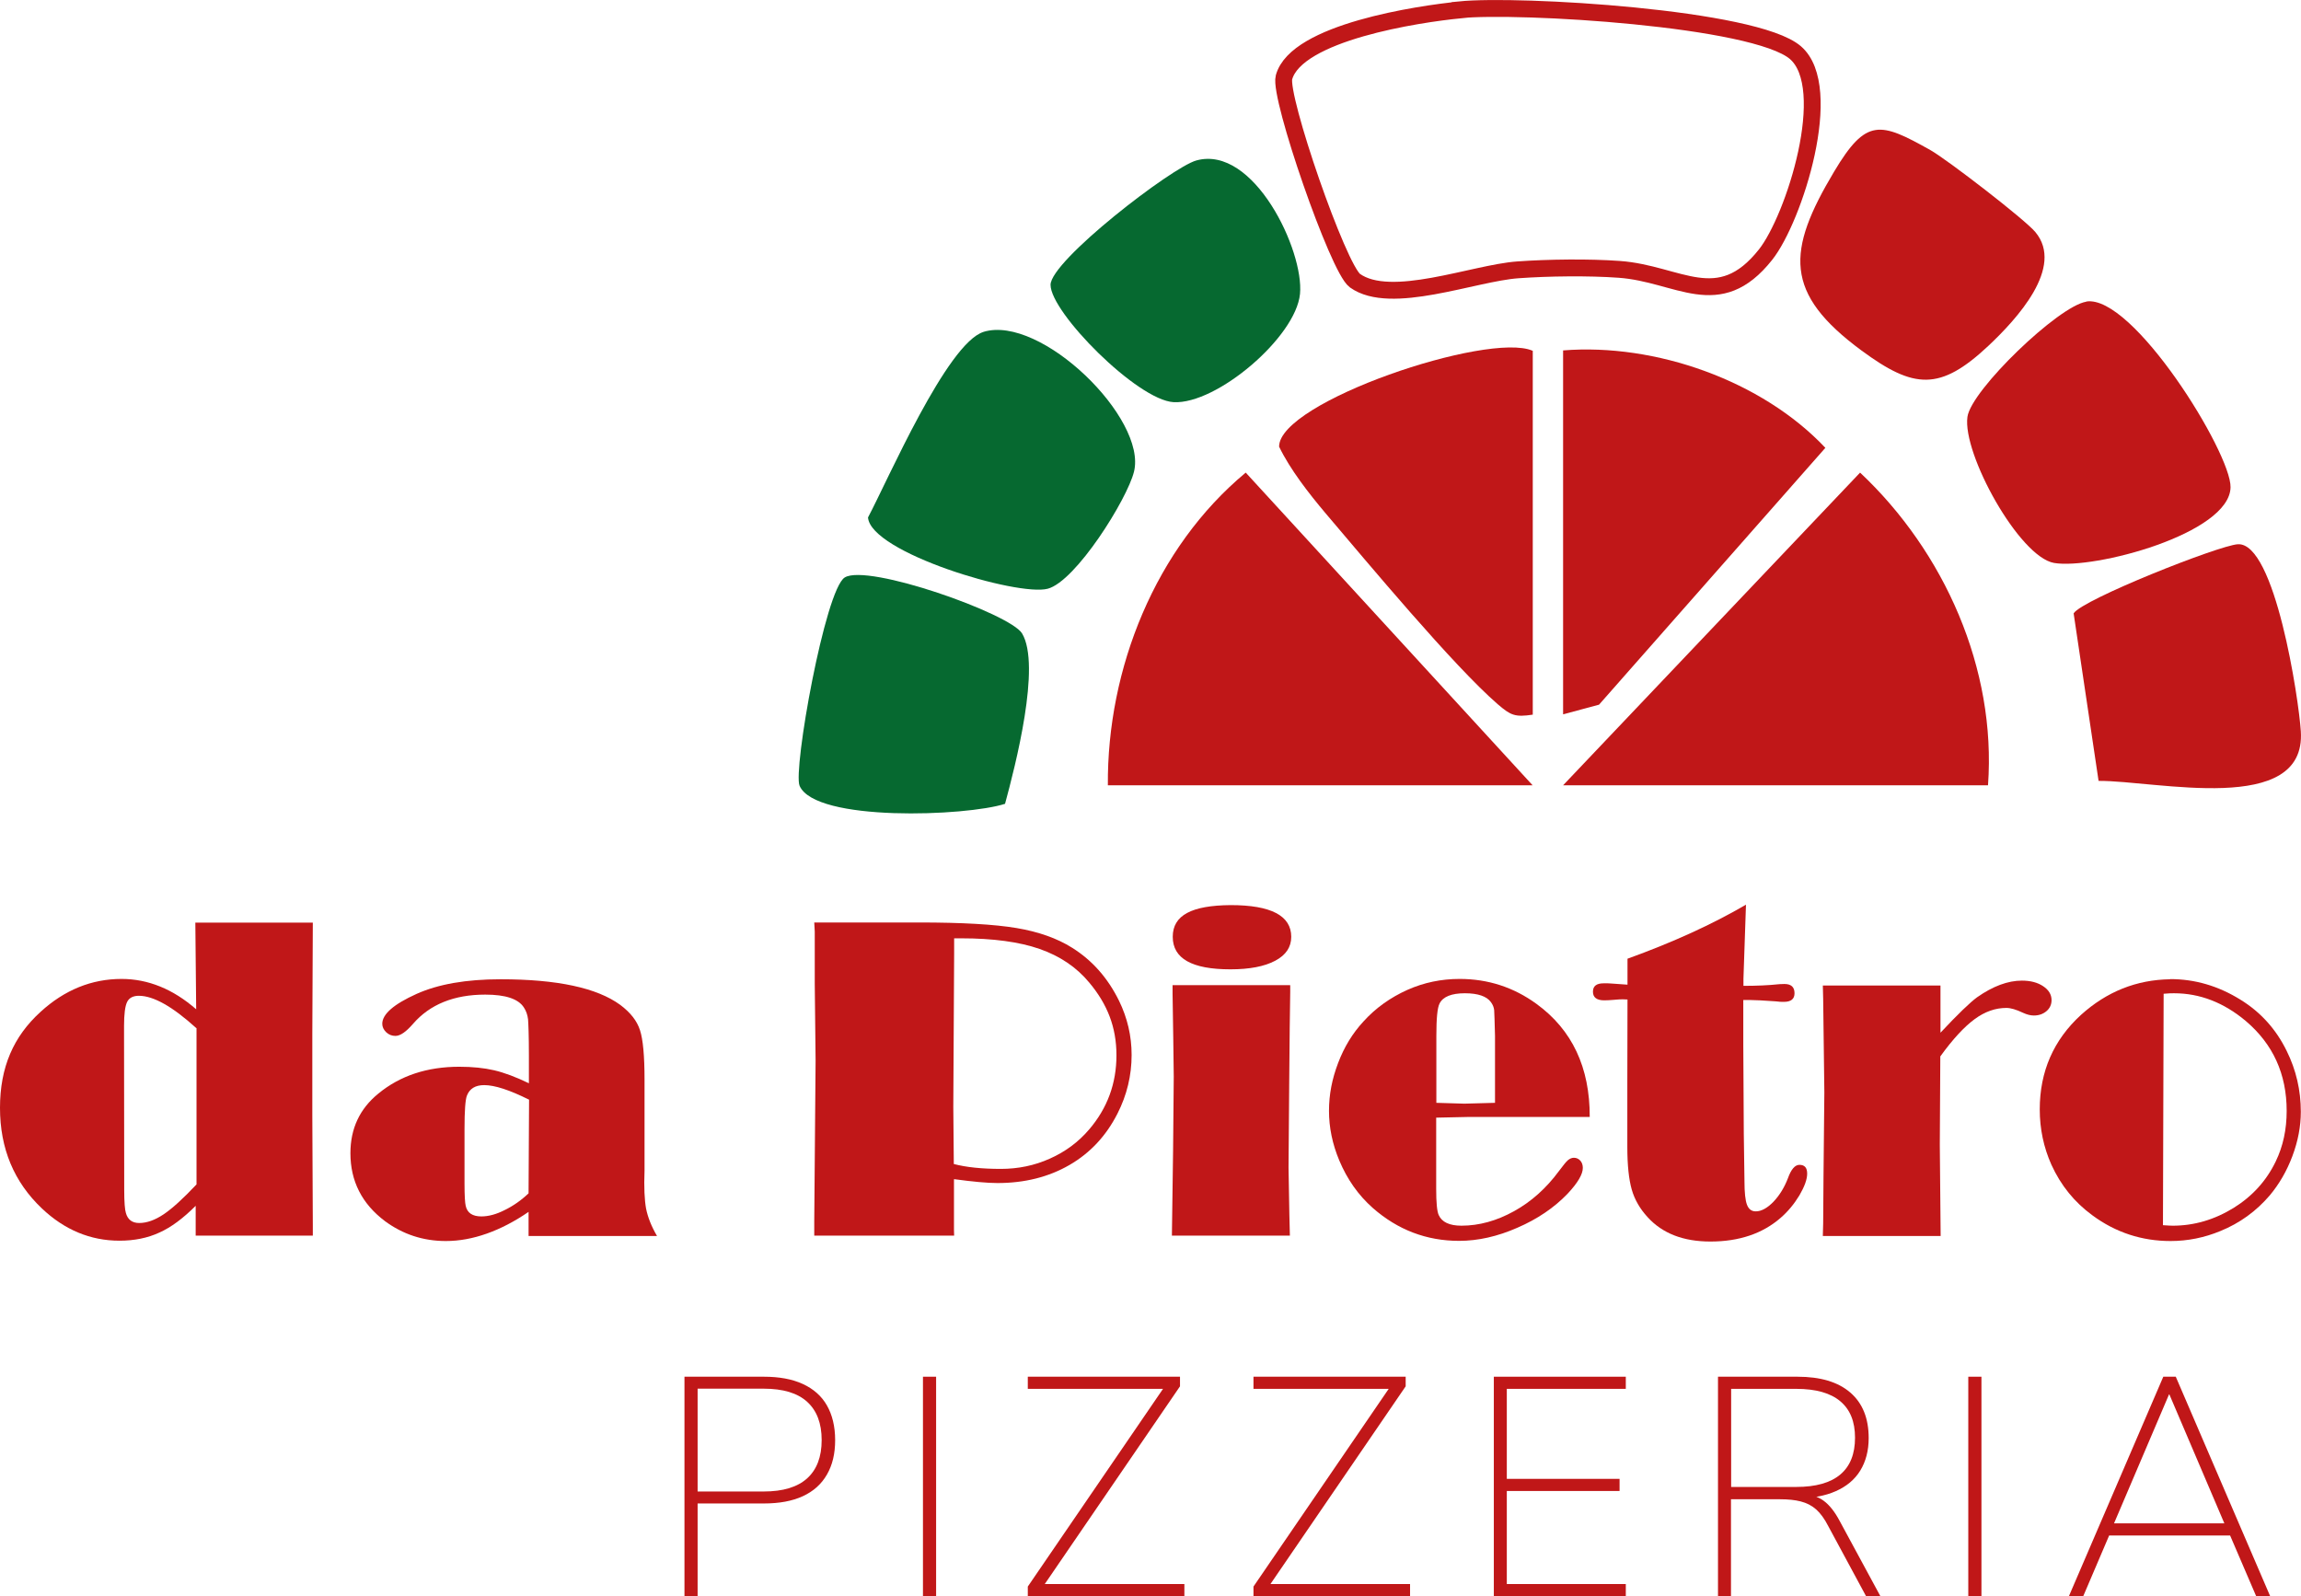
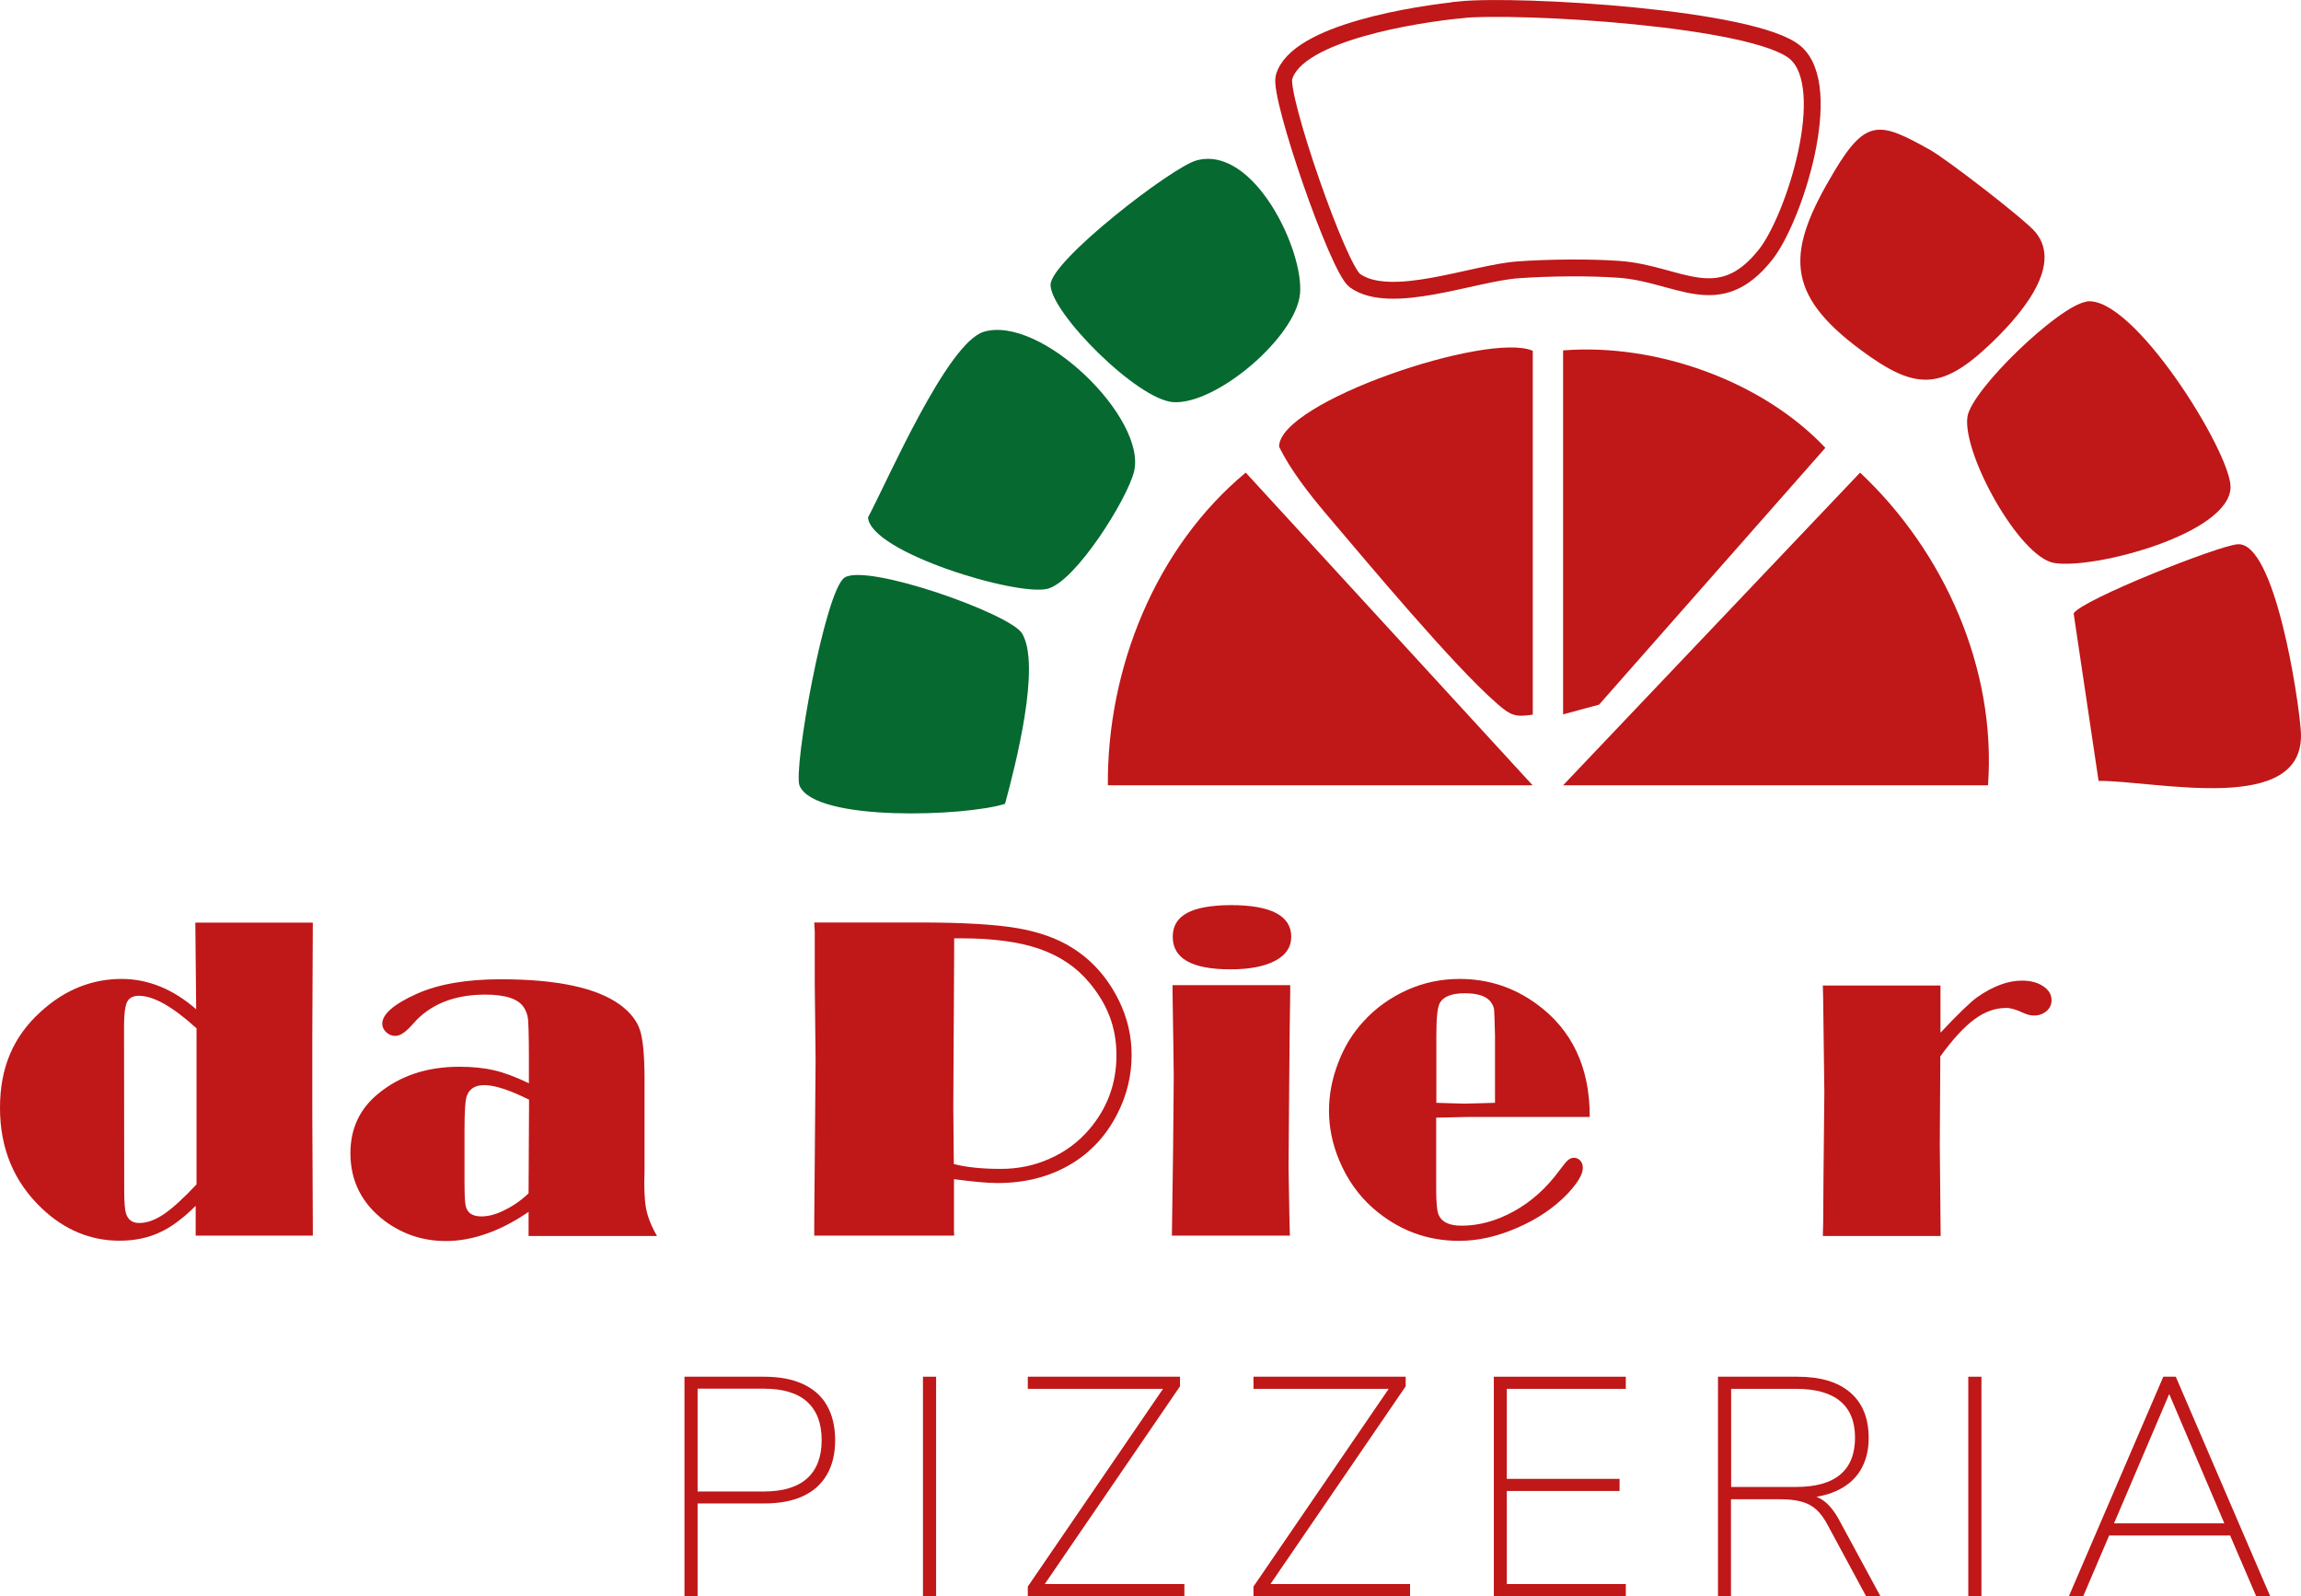
<svg xmlns="http://www.w3.org/2000/svg" id="Ebene_1" data-name="Ebene 1" viewBox="0 0 136.52 94.7">
  <defs>
    <style>      .cls-1 {        fill: #c01718;      }      .cls-2 {        fill: none;        stroke: #c01718;        stroke-miterlimit: 10;      }      .cls-3 {        isolation: isolate;      }      .cls-4 {        fill: #066930;      }    </style>
  </defs>
  <g class="cls-3">
    <g class="cls-3">
      <path class="cls-1" d="M18.56,54.74l-.03,6.65v4.71s.03,6.6.03,6.6v.61h-6.95v-1.77c-.74.74-1.46,1.28-2.16,1.59-.69.32-1.48.48-2.36.48-1.72,0-3.26-.64-4.6-1.91-1.66-1.57-2.49-3.56-2.49-5.97s.8-4.24,2.41-5.7c1.42-1.3,3.03-1.95,4.8-1.95.79,0,1.55.15,2.29.45.74.3,1.45.75,2.14,1.35l-.05-5.14h6.97ZM11.65,61c-.71-.64-1.34-1.12-1.91-1.44-.57-.32-1.07-.48-1.5-.48-.34,0-.58.12-.7.37-.12.25-.18.72-.18,1.41v.6s.01,9.14.01,9.14c0,.73.04,1.19.1,1.37.11.39.37.59.79.59.45,0,.93-.17,1.44-.51s1.16-.93,1.96-1.78v-9.28Z" />
      <path class="cls-1" d="M31.38,64.26v-1.66c0-1.15-.03-1.86-.05-2.12-.03-.26-.11-.5-.25-.71-.33-.51-1.09-.76-2.29-.76-1.85,0-3.29.58-4.29,1.74-.41.47-.75.71-1.04.71-.21,0-.39-.07-.55-.22-.15-.15-.23-.31-.23-.5,0-.57.68-1.16,2.03-1.77,1.29-.58,2.95-.87,4.99-.87,3.36,0,5.72.51,7.1,1.52.6.45.99.94,1.17,1.5.18.55.27,1.53.27,2.93v5.4c-.04,1,0,1.75.09,2.25.1.5.31,1.05.65,1.63h-7.62v-1.43c-.83.57-1.66,1-2.48,1.29-.82.29-1.63.44-2.43.44-1.35,0-2.55-.4-3.61-1.18-1.37-1.03-2.05-2.38-2.05-4.03,0-1.46.55-2.64,1.66-3.54,1.29-1.06,2.89-1.59,4.8-1.59.78,0,1.47.07,2.07.21s1.29.4,2.06.77ZM31.38,65.24c-1.14-.57-2.03-.86-2.65-.86-.53,0-.87.21-1.03.63-.09.23-.14.88-.14,1.97v3.25c0,.72.03,1.15.07,1.31.09.42.4.63.93.63.42,0,.88-.12,1.39-.38.51-.25.98-.58,1.41-.99l.03-5.57Z" />
      <path class="cls-1" d="M56.6,69.98v2.99s.01.34.01.34h-8.3v-.83s.08-9.57.08-9.57l-.05-4.55v-3.09s-.03-.54-.03-.54h6.22c2.54,0,4.47.11,5.78.33s2.41.61,3.3,1.17c1.2.75,2.12,1.8,2.78,3.14.5,1.02.75,2.1.75,3.22,0,1.22-.28,2.38-.84,3.48-.67,1.32-1.62,2.34-2.85,3.05-1.23.71-2.65,1.07-4.27,1.07-.6,0-1.46-.08-2.57-.23ZM56.61,55.67v.91l-.05,9.09.03,3.39c.72.19,1.65.29,2.79.29,1.03,0,2-.2,2.91-.61.92-.41,1.69-.98,2.33-1.73,1.08-1.26,1.62-2.73,1.62-4.4s-.54-3.03-1.61-4.31c-.76-.92-1.75-1.58-2.95-2-1.21-.42-2.76-.63-4.65-.63h-.41Z" />
      <path class="cls-1" d="M76.55,58.46v.39l-.03,2.12-.03,3.29-.04,5.01.05,2.82.03,1.22h-7l.07-5.01.04-4.42-.03-2.33-.04-2.58v-.52h6.97ZM73.02,53.7c2.39,0,3.59.63,3.59,1.88,0,.61-.31,1.08-.95,1.42s-1.52.51-2.66.51c-2.28,0-3.42-.64-3.42-1.93s1.14-1.86,3.43-1.88Z" />
    </g>
    <g class="cls-3">
      <path class="cls-1" d="M85.21,66.32v4.22c0,.82.05,1.33.15,1.55.19.42.64.63,1.35.63,1.05,0,2.09-.29,3.12-.86s1.92-1.37,2.67-2.39c.25-.33.42-.55.53-.64.11-.09.23-.14.35-.14.15,0,.28.06.38.17.1.11.15.26.15.43,0,.38-.3.89-.91,1.54-.8.83-1.79,1.5-2.97,2.01-1.18.52-2.34.78-3.46.78-1.93,0-3.64-.65-5.12-1.95-.86-.76-1.52-1.7-1.99-2.82-.41-.98-.61-1.96-.61-2.94s.18-1.89.54-2.84c.36-.95.86-1.77,1.5-2.46.73-.81,1.61-1.43,2.61-1.88.99-.44,2.02-.65,3.1-.65,1.68,0,3.2.49,4.56,1.48,2.12,1.54,3.17,3.78,3.16,6.71h-7.25s-1.86.04-1.86.04ZM88.7,65.43v-3.97c-.02-.85-.04-1.36-.05-1.53-.02-.17-.08-.32-.19-.47-.25-.35-.77-.53-1.55-.53s-1.3.2-1.5.61c-.13.25-.19.88-.19,1.92v3.97l1.66.05,1.82-.05Z" />
    </g>
    <g class="cls-3">
-       <path class="cls-1" d="M103.59,53.67l-.15,4.4v.42c.78,0,1.49-.03,2.14-.1.11,0,.2-.01.29-.01.4,0,.6.18.6.55,0,.34-.21.51-.63.51-.13,0-.29,0-.48-.03-.72-.05-1.23-.08-1.54-.08h-.39v2.64s.03,5.29.03,5.29l.04,2.83c0,.66.05,1.13.15,1.39.1.26.27.39.52.39.33,0,.68-.19,1.05-.57.36-.38.65-.85.86-1.4.19-.53.42-.79.68-.79.31,0,.46.17.46.52s-.16.77-.46,1.29c-.31.51-.68.96-1.12,1.34-1.07.93-2.46,1.4-4.16,1.4-1.61,0-2.85-.48-3.73-1.45-.45-.49-.77-1.04-.94-1.64-.17-.6-.26-1.44-.26-2.51v-3.89s.01-4.87.01-4.87c-.13,0-.22-.01-.27-.01-.09,0-.27,0-.54.03-.23.02-.42.03-.57.03-.44,0-.67-.17-.67-.51s.21-.5.64-.5c.2,0,.34,0,.42.01l.99.07v-1.54c2.69-.97,5.03-2.04,7.02-3.2Z" />
-     </g>
+       </g>
    <g class="cls-3">
      <path class="cls-1" d="M115.12,62.68l-.03,5.23.05,5.42h-6.99l.02-.75.02-2.78.05-4.99-.07-5.55-.02-.79h6.98v2.8c1.04-1.11,1.77-1.81,2.17-2.1.94-.66,1.83-.99,2.66-.99.51,0,.93.11,1.26.33s.5.49.5.83c0,.26-.1.48-.3.65-.2.17-.45.26-.75.26-.19,0-.4-.05-.64-.16-.4-.19-.73-.29-.99-.29-.65,0-1.28.22-1.89.67-.61.45-1.29,1.18-2.04,2.22Z" />
    </g>
    <g class="cls-3">
-       <path class="cls-1" d="M128.76,58.09c1.46,0,2.84.4,4.15,1.21,1.21.74,2.13,1.76,2.76,3.05.56,1.13.84,2.34.84,3.61,0,.87-.17,1.75-.5,2.63s-.78,1.66-1.35,2.34c-.8.93-1.77,1.64-2.93,2.11-.94.39-1.93.59-2.95.59-1.71,0-3.26-.51-4.63-1.52-1.07-.78-1.88-1.78-2.44-3.01-.46-1.03-.69-2.13-.69-3.28,0-2.25.82-4.12,2.45-5.61,1.53-1.38,3.29-2.08,5.28-2.11ZM128.37,58.96l-.04,13.73c.28.02.48.03.58.03,1.26,0,2.47-.35,3.62-1.06,1.11-.69,1.94-1.61,2.49-2.75.44-.91.65-1.91.65-3,0-2.19-.81-3.96-2.42-5.33-1.31-1.1-2.73-1.65-4.26-1.65-.13,0-.34,0-.63.03Z" />
-     </g>
+       </g>
  </g>
  <g class="cls-3">
    <g class="cls-3">
      <path class="cls-1" d="M40.61,94.7v-13.02h4.71c.91,0,1.68.14,2.31.43.63.29,1.11.71,1.43,1.27s.49,1.25.49,2.06-.16,1.48-.49,2.05-.8.99-1.43,1.28c-.63.29-1.4.43-2.31.43h-3.93v5.49h-.78ZM41.39,88.49h3.92c1.15,0,2-.26,2.58-.78.57-.52.86-1.27.86-2.27s-.29-1.75-.86-2.27c-.57-.52-1.43-.78-2.58-.78h-3.92v6.09Z" />
      <path class="cls-1" d="M54.76,94.7v-13.02h.78v13.02h-.78Z" />
      <path class="cls-1" d="M60.98,94.7v-.57l8.31-12.15v.42h-8.31v-.72h9.03v.57l-8.31,12.15v-.42h8.57v.72h-9.29Z" />
      <path class="cls-1" d="M74.37,94.7v-.57l8.31-12.15v.42h-8.31v-.72h9.03v.57l-8.31,12.15v-.42h8.57v.72h-9.29Z" />
      <path class="cls-1" d="M88.63,94.7v-13.02h7.83v.72h-7.06v5.34h6.69v.72h-6.69v5.52h7.06v.72h-7.83Z" />
      <path class="cls-1" d="M101.93,94.7v-13.02h4.71c1.37,0,2.41.31,3.14.94s1.09,1.53,1.09,2.7c0,.75-.17,1.39-.5,1.93-.33.54-.82.94-1.45,1.22-.63.28-1.39.42-2.28.42l.2-.22h.15c.47,0,.87.12,1.21.37s.66.65.95,1.2l2.42,4.47h-.85l-2.25-4.17c-.22-.43-.46-.76-.72-.99-.26-.23-.56-.38-.91-.47-.34-.09-.76-.13-1.24-.13h-2.9v5.76h-.78ZM102.71,88.22h3.86c1.17,0,2.04-.25,2.62-.74.58-.49.87-1.22.87-2.18s-.29-1.67-.87-2.16c-.58-.49-1.45-.74-2.62-.74h-3.86v5.82Z" />
      <path class="cls-1" d="M116.78,94.7v-13.02h.78v13.02h-.78Z" />
      <path class="cls-1" d="M122.75,94.7l5.6-13.02h.74l5.6,13.02h-.83l-1.62-3.77.5.17h-8.05l.52-.17-1.61,3.77h-.83ZM128.69,82.73l-3.31,7.76-.41-.11h7.42l-.37.11-3.31-7.76h-.04Z" />
    </g>
  </g>
  <g>
    <path class="cls-2" d="M86.61.58c3.49-.35,17.5.47,19.91,2.54,2.41,2.07-.07,9.85-1.77,11.99-2.79,3.52-5.15,1.12-8.69.87-1.79-.13-4.22-.1-6.01.03-2.63.19-7.54,2.16-9.66.64-1-.72-4.52-10.91-4.21-12.06.73-2.68,7.99-3.76,10.43-4h0Z" />
    <path class="cls-1" d="M90.94,46.59h-25.21c-.05-6.91,2.81-14.09,8.18-18.55l17.02,18.55h0Z" />
    <path class="cls-1" d="M117.95,46.59h-25.21l17.62-18.55c5,4.7,8.09,11.63,7.59,18.55Z" />
    <path class="cls-1" d="M92.74,42.39v-21.6c5.47-.44,11.8,1.79,15.56,5.78l-13.43,15.24-2.13.57h0Z" />
    <path class="cls-1" d="M90.94,20.8v21.6c-1.06.16-1.31.04-2.08-.62-2.64-2.29-7.74-8.42-10.24-11.36-.96-1.14-2.08-2.57-2.73-3.92-.01-2.66,12.41-6.84,15.04-5.69h.01Z" />
    <path class="cls-1" d="M123.78,17.89c2.76-.44,8.6,8.98,8.56,11.02-.05,2.76-8.12,4.89-10.47,4.49-2.07-.36-5.45-6.49-5.14-8.67.23-1.6,5.4-6.57,7.05-6.83h0Z" />
    <path class="cls-4" d="M58.35,19.69c3.4-1.04,9.72,5.14,8.93,8.3-.41,1.64-3.45,6.5-5.12,6.94-1.79.47-10.51-2.15-10.66-4.23,1.16-2.18,4.69-10.35,6.86-11.01h-.01Z" />
    <path class="cls-4" d="M59.63,47.69c-2.28.74-11.26,1.09-12.19-1.07-.4-.93,1.51-11.64,2.68-12.36,1.37-.84,9.81,2.15,10.52,3.32,1.14,1.9-.4,7.86-1.01,10.11Z" />
    <path class="cls-1" d="M132.77,32.29c2.21-.14,3.62,9.19,3.74,11.1.33,5.06-8.58,2.92-12,2.94l-1.48-9.94c.51-.82,8.61-4.03,9.74-4.1Z" />
    <path class="cls-1" d="M120.76,13.77c1.74,2.08-1.1,5.16-2.79,6.75-2.87,2.69-4.41,2.57-7.52.28-4.63-3.41-4.45-5.9-1.63-10.62,1.91-3.2,2.73-2.95,5.72-1.27.99.56,5.6,4.11,6.22,4.86Z" />
    <path class="cls-4" d="M70.98,9.52c3.41-.94,6.4,5.36,6.15,7.92s-4.94,6.56-7.5,6.42c-2.15-.12-7.3-5.32-7.3-6.96,0-1.43,7.2-6.98,8.65-7.38Z" />
  </g>
</svg>